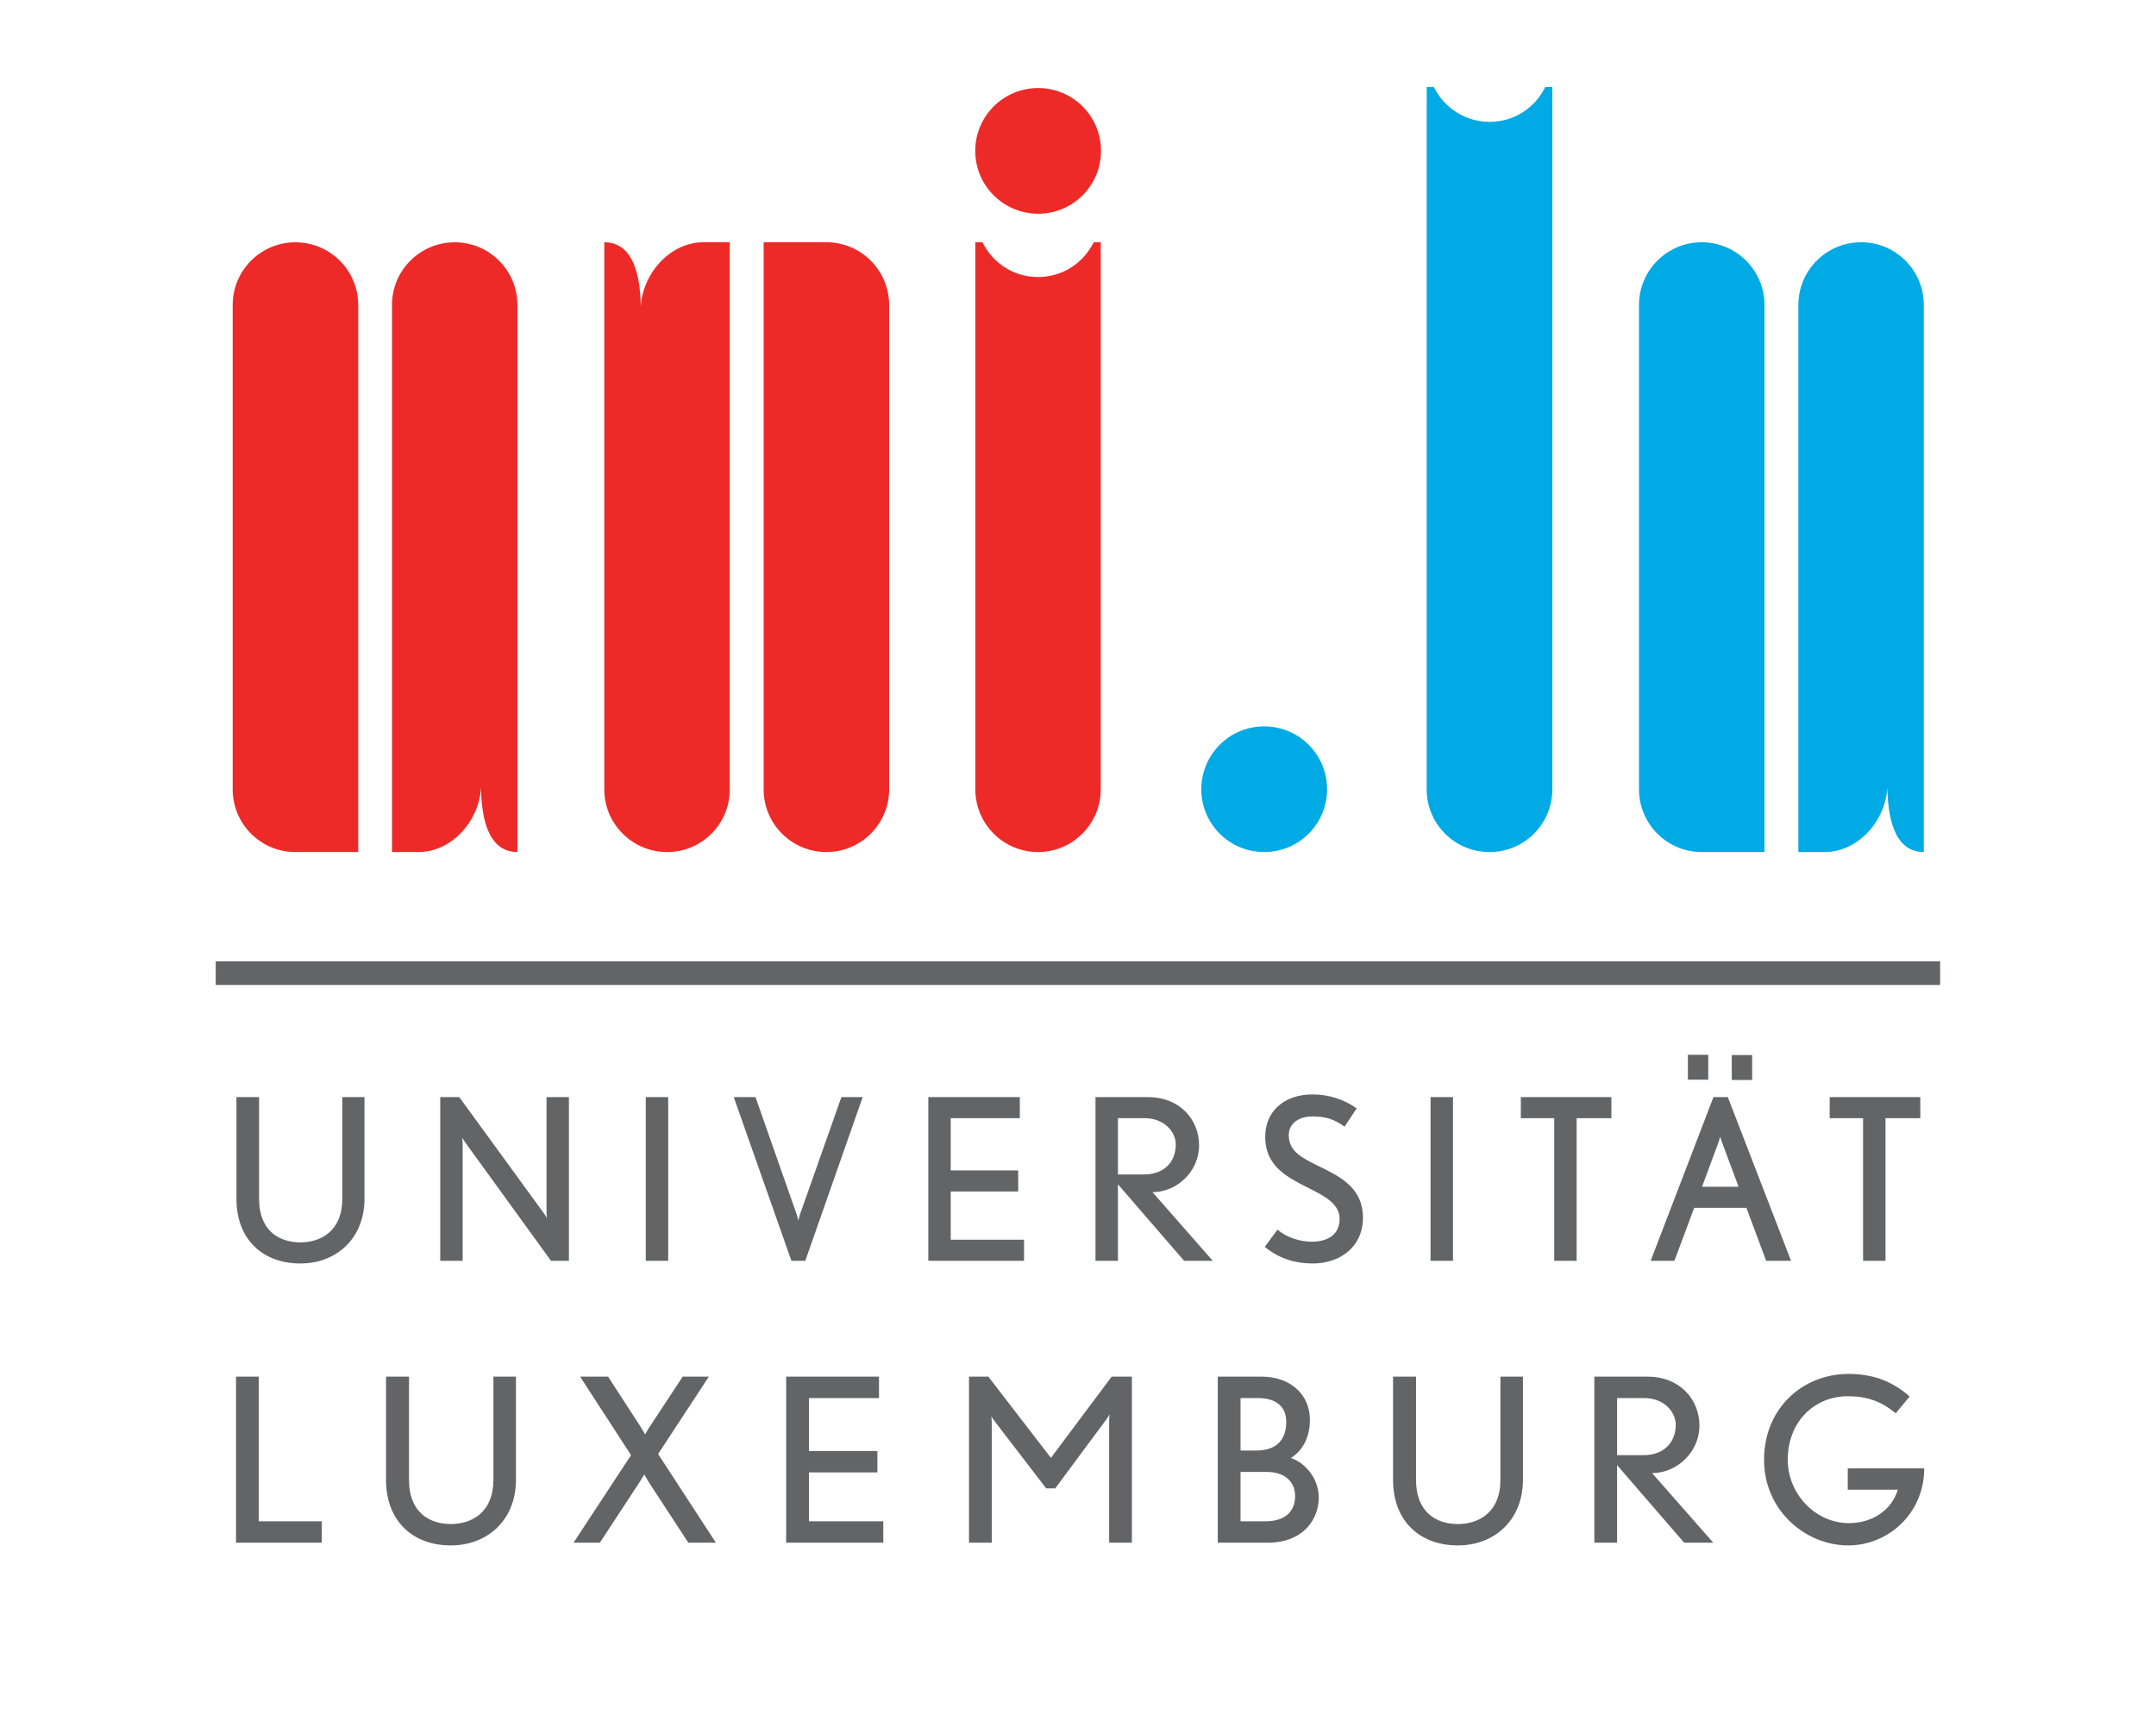
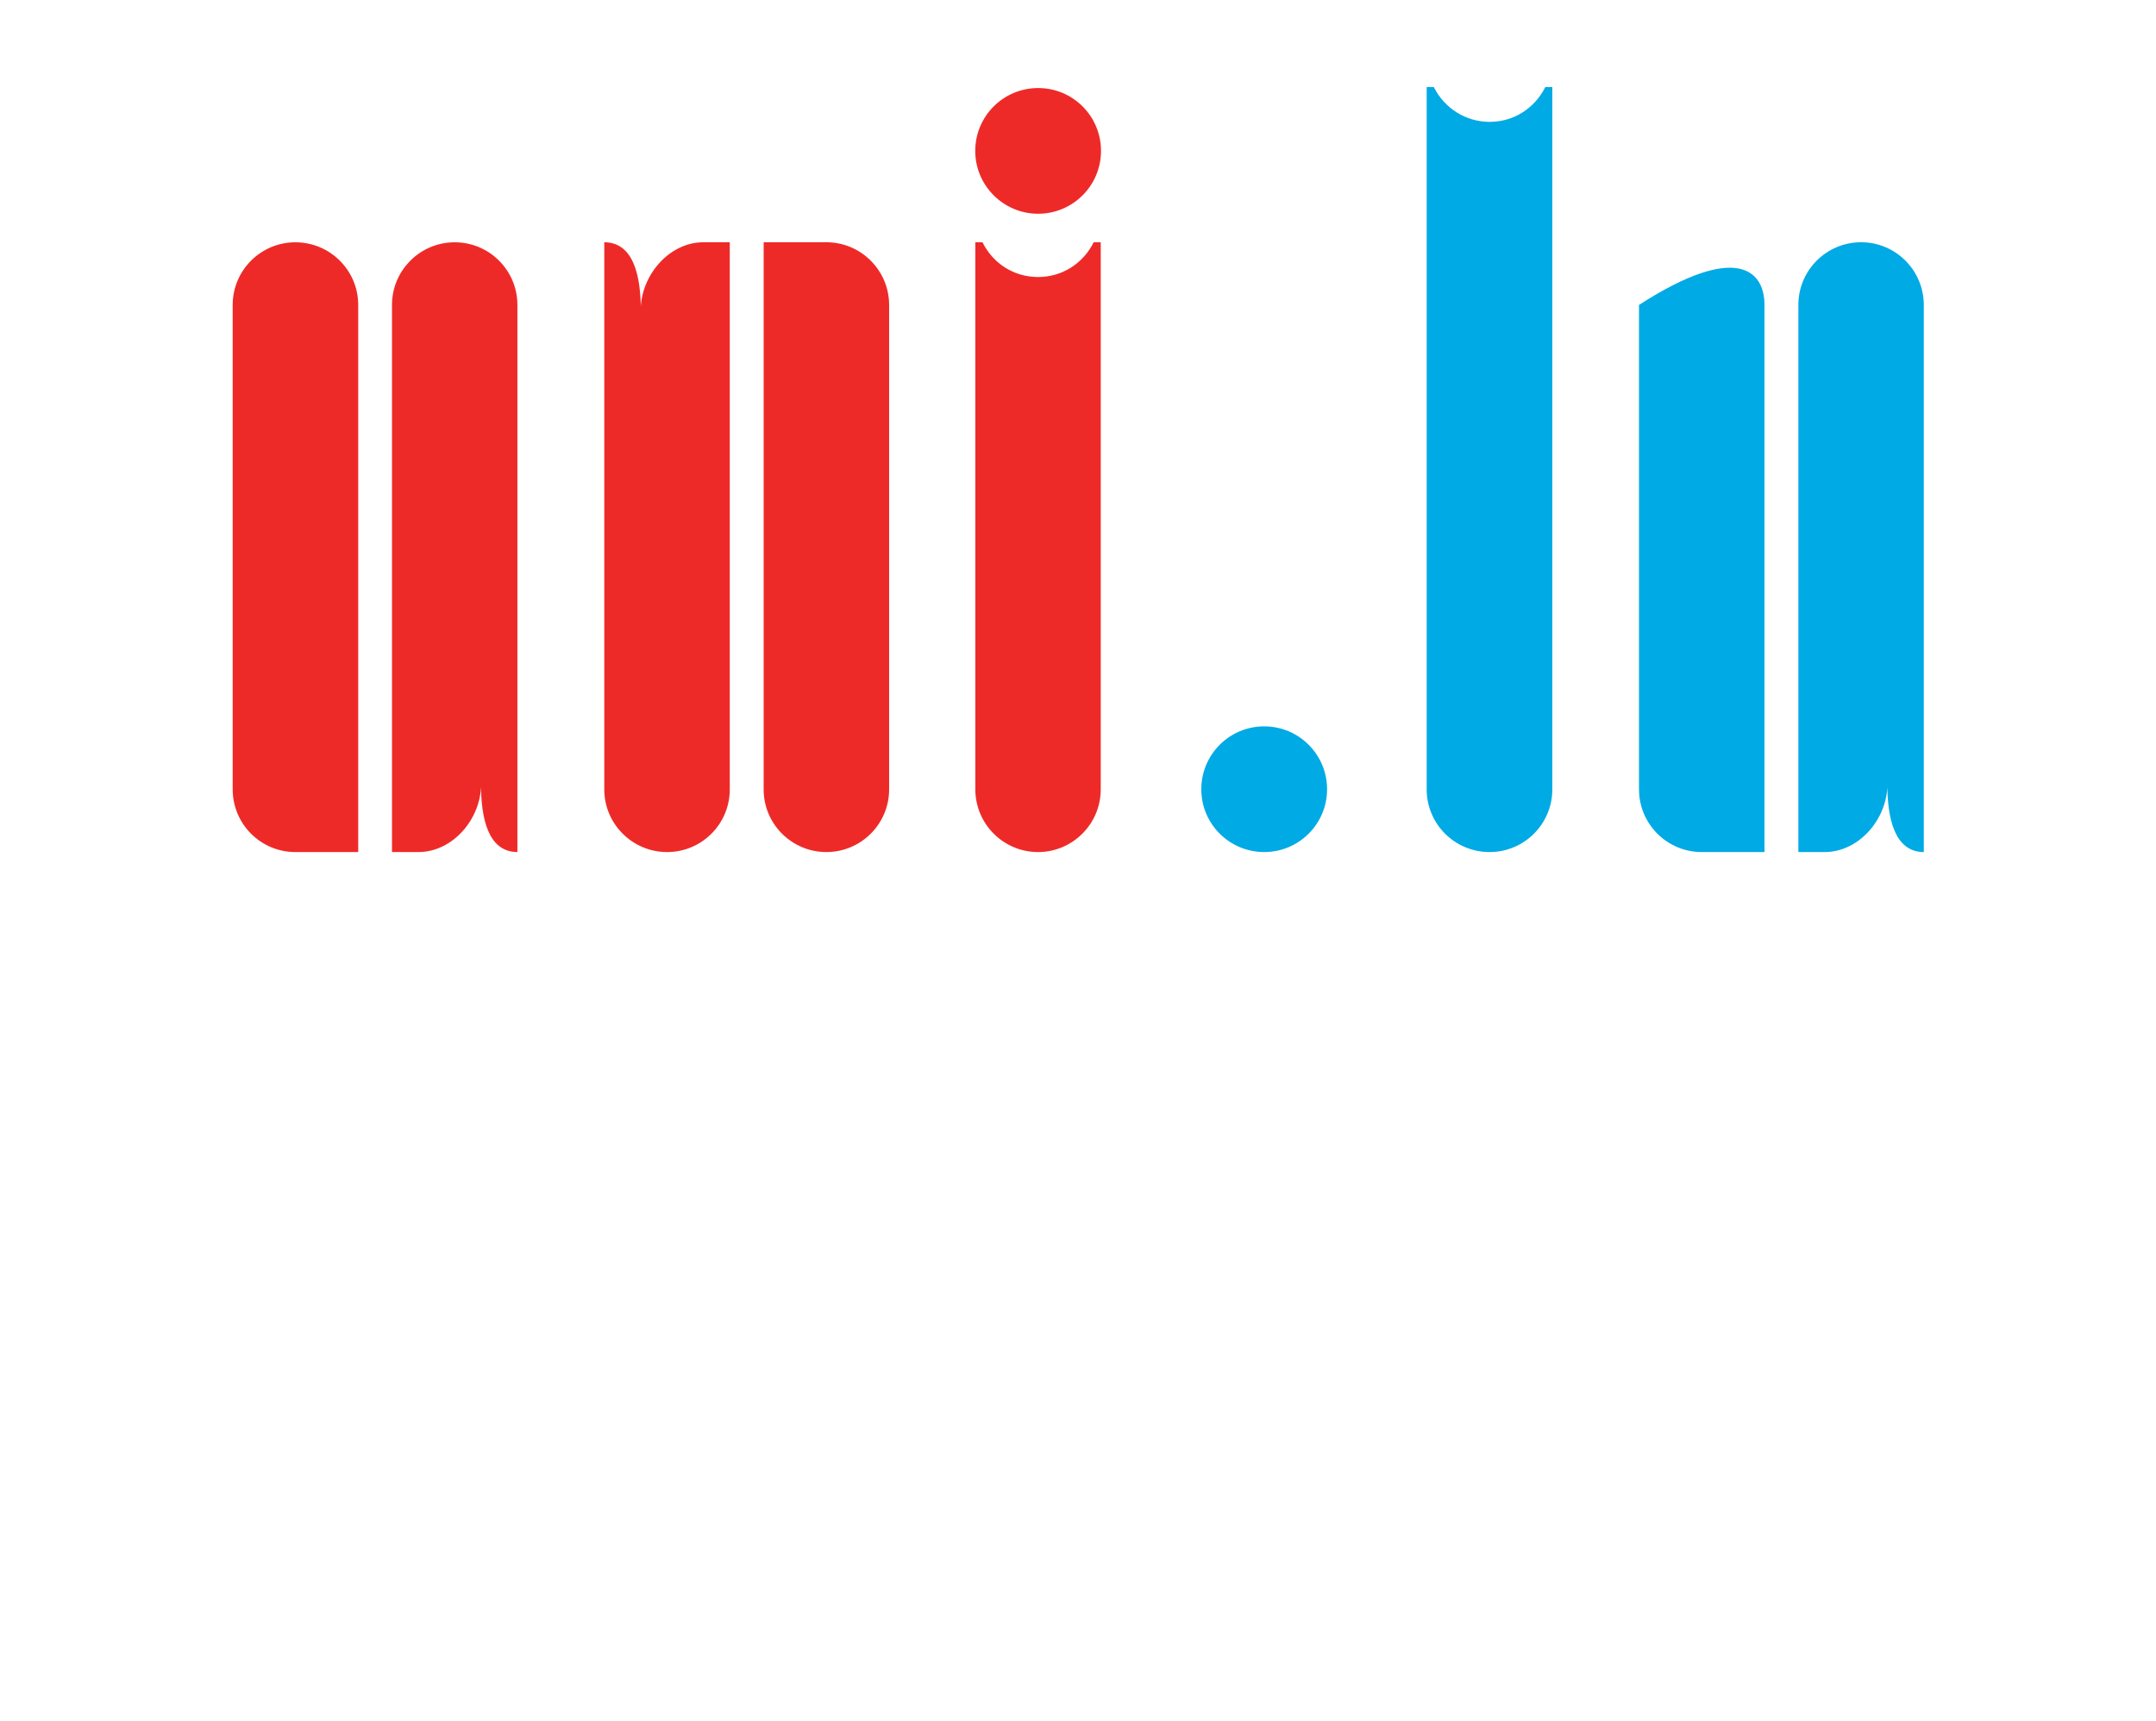
<svg xmlns="http://www.w3.org/2000/svg" xmlns:ns1="http://www.serif.com/" width="100%" height="100%" viewBox="0 0 962 768" version="1.1" xml:space="preserve" style="fill-rule:evenodd;clip-rule:evenodd;stroke-linejoin:round;stroke-miterlimit:2;">
  <g id="universitat-luxemburg" ns1:id="universitat luxemburg" transform="matrix(2.108,0,0,2.108,-46.03,-162.722)">
    <g transform="matrix(1,0,0,1,241.562,217.575)">
      <path d="M0,-81.734C-5.12,-81.734 -9.549,-84.612 -11.763,-89.086L-13.279,-89.086L-13.279,26.735C-13.279,34.054 -7.334,40.008 0,40.008C7.31,40.008 13.264,34.054 13.264,26.735L13.264,-89.086L11.767,-89.086C9.549,-84.612 5.107,-81.734 0,-81.734M-13.298,-108.431C-13.298,-115.798 -7.335,-121.743 0.014,-121.743C7.375,-121.743 13.322,-115.798 13.322,-108.431C13.322,-101.097 7.375,-95.131 0.014,-95.131C-7.335,-95.131 -13.298,-101.097 -13.298,-108.431M-157.21,40.008C-164.526,40.008 -170.474,34.076 -170.474,26.735L-170.474,-75.825C-170.474,-83.144 -164.526,-89.086 -157.21,-89.086C-149.858,-89.086 -143.904,-83.144 -143.904,-75.825L-143.904,40.008L-157.21,40.008ZM-136.755,40.008L-136.755,-75.825C-136.755,-83.144 -130.801,-89.086 -123.485,-89.086C-116.139,-89.086 -110.209,-83.144 -110.209,-75.825L-110.209,40.008L-110.176,40.008C-116.469,40.008 -117.916,32.74 -117.916,25.634L-117.897,25.634C-117.897,32.941 -123.836,40.008 -131.183,40.008L-136.725,40.008M-44.802,-89.094C-37.489,-89.094 -31.526,-83.143 -31.526,-75.809L-31.526,26.751C-31.526,34.07 -37.489,40.009 -44.802,40.009C-52.137,40.009 -58.087,34.071 -58.087,26.751L-58.087,-89.094L-44.802,-89.094ZM-70.82,-89.094L-65.257,-89.094L-65.257,26.751C-65.257,34.07 -71.187,40.009 -78.521,40.009C-85.849,40.009 -91.817,34.071 -91.817,26.751L-91.817,-89.094L-91.823,-89.094C-85.551,-89.085 -84.084,-81.79 -84.084,-74.678L-84.114,-74.678C-84.114,-82.006 -78.157,-89.094 -70.82,-89.094Z" style="fill:rgb(238,42,40);fill-rule:nonzero;" />
    </g>
    <g transform="matrix(1,0,0,1,337.158,250.217)">
-       <path d="M0,-147.225C-5.126,-147.225 -9.601,-150.139 -11.827,-154.592L-13.339,-154.592L-13.339,-5.909C-13.339,1.411 -7.409,7.367 -0.019,7.367C7.318,7.367 13.257,1.411 13.257,-5.909L13.257,-154.592L11.769,-154.592C9.542,-150.139 5.119,-147.225 -0.001,-147.225M44.88,7.366C37.552,7.366 31.604,1.427 31.604,-5.907L31.604,-108.467C31.604,-115.787 37.552,-121.737 44.88,-121.737C52.201,-121.737 58.164,-115.787 58.164,-108.467L58.164,7.366L44.88,7.366ZM70.897,7.366L65.334,7.366L65.334,-108.467C65.334,-115.787 71.264,-121.737 78.622,-121.737C85.938,-121.737 91.883,-115.787 91.883,-108.467L91.883,7.366L91.906,7.366C85.638,7.366 84.167,0.08 84.167,-7.023L84.186,-7.023C84.186,0.29 78.234,7.366 70.897,7.366ZM-61.045,-5.92C-61.045,-13.293 -55.095,-19.244 -47.725,-19.244C-40.378,-19.244 -34.422,-13.293 -34.422,-5.92C-34.422,1.412 -40.378,7.365 -47.725,7.365C-55.095,7.365 -61.045,1.412 -61.045,-5.92" style="fill:rgb(0,170,229);fill-rule:nonzero;" />
+       <path d="M0,-147.225C-5.126,-147.225 -9.601,-150.139 -11.827,-154.592L-13.339,-154.592L-13.339,-5.909C-13.339,1.411 -7.409,7.367 -0.019,7.367C7.318,7.367 13.257,1.411 13.257,-5.909L13.257,-154.592L11.769,-154.592C9.542,-150.139 5.119,-147.225 -0.001,-147.225M44.88,7.366C37.552,7.366 31.604,1.427 31.604,-5.907L31.604,-108.467C52.201,-121.737 58.164,-115.787 58.164,-108.467L58.164,7.366L44.88,7.366ZM70.897,7.366L65.334,7.366L65.334,-108.467C65.334,-115.787 71.264,-121.737 78.622,-121.737C85.938,-121.737 91.883,-115.787 91.883,-108.467L91.883,7.366L91.906,7.366C85.638,7.366 84.167,0.08 84.167,-7.023L84.186,-7.023C84.186,0.29 78.234,7.366 70.897,7.366ZM-61.045,-5.92C-61.045,-13.293 -55.095,-19.244 -47.725,-19.244C-40.378,-19.244 -34.422,-13.293 -34.422,-5.92C-34.422,1.412 -40.378,7.365 -47.725,7.365C-55.095,7.365 -61.045,1.412 -61.045,-5.92" style="fill:rgb(0,170,229);fill-rule:nonzero;" />
    </g>
    <g transform="matrix(1,0,0,1,0,185.087)">
-       <path d="M67.5,100.631L432.5,100.631L432.5,95.625L67.5,95.625L67.5,100.631ZM71.796,218.715L71.796,183.557L76.612,183.557L76.612,214.186L89.948,214.186L89.948,218.715L71.796,218.715ZM117.268,219.288C109.177,219.288 103.547,214.09 103.547,205.424L103.547,183.557L108.409,183.557L108.409,205.424C108.409,212.215 112.652,214.763 117.268,214.763C121.85,214.763 126.276,212.161 126.276,205.424L126.276,183.557L131.047,183.557L131.047,205.424C131.047,213.806 125.118,219.288 117.268,219.288M167.542,218.715L159.697,206.72C159.118,205.855 158.203,204.266 158.203,204.266C158.203,204.266 157.291,205.813 156.609,206.813L148.807,218.715L143.232,218.715L155.409,200.176L144.624,183.557L150.548,183.557L157.291,193.961C157.816,194.782 158.392,195.788 158.392,195.788C158.392,195.788 158.917,194.782 159.55,193.87L166.341,183.557L171.875,183.557L161.138,199.933L173.369,218.715L167.542,218.715ZM188.244,218.715L188.244,183.557L207.891,183.557L207.891,188.091L193.063,188.091L193.063,199.305L207.551,199.305L207.551,203.83L193.063,203.83L193.063,214.186L208.803,214.186L208.803,218.715L188.244,218.715ZM256.606,218.715L256.606,192.862C256.606,192.225 256.699,191.506 256.699,191.506C256.699,191.506 256.418,192.079 256.22,192.334L245.194,207.206L243.274,207.206L232.15,192.706C231.955,192.469 231.661,191.941 231.661,191.941C231.661,191.941 231.763,192.61 231.763,193.234L231.763,218.715L226.946,218.715L226.946,183.557L231.042,183.557L244.282,200.754L257.135,183.557L261.42,183.557L261.42,218.715L256.606,218.715ZM290.095,203.734L284.421,203.734L284.421,214.186L289.609,214.186C293.945,214.186 295.971,212.064 295.971,208.794C295.971,205.76 293.663,203.734 290.095,203.734M288.069,188.091L284.421,188.091L284.421,199.206L287.641,199.206C292.892,199.206 294.092,196.037 294.092,193.097C294.092,189.96 292.021,188.091 288.069,188.091M290.143,218.715L279.598,218.715L279.598,183.557L288.895,183.557C294.857,183.557 299.098,187.224 299.098,192.706C299.098,196.751 297.318,199.365 295.056,200.79C297.798,201.619 300.973,204.848 300.973,209.175C300.973,213.571 297.892,218.715 290.144,218.715M330.427,219.288C322.333,219.288 316.701,214.09 316.701,205.424L316.701,183.557L321.565,183.557L321.565,205.424C321.565,212.215 325.806,214.763 330.427,214.763C334.997,214.763 339.427,212.161 339.427,205.424L339.427,183.557L344.194,183.557L344.194,205.424C344.194,213.806 338.271,219.288 330.427,219.288M369.806,188.091L364.122,188.091L364.122,200.176L369.706,200.176C374.036,200.176 376.542,197.477 376.542,193.724C376.542,191.313 374.372,188.091 369.806,188.091M378.321,218.715L364.122,202.288L364.122,218.715L359.306,218.715L359.306,183.557L370.673,183.557C377.215,183.557 381.551,188.228 381.551,193.921C381.551,199.548 376.782,203.977 371.53,203.977L384.485,218.715L378.321,218.715ZM413.048,219.288C404.139,219.288 395.229,212.022 395.229,201.139C395.229,190.252 403.419,182.983 413.096,182.983C418.776,182.983 422.678,184.816 426.048,187.752L423.11,191.313C420.079,188.82 417.09,187.701 413.003,187.701C405.927,187.701 400.243,193.042 400.243,201.184C400.243,208.31 406.065,214.57 413.189,214.57C418.242,214.57 422.291,211.731 423.545,207.494L412.949,207.494L412.949,202.975L429.133,202.975C429.133,212.509 421.52,219.288 413.048,219.288M85.41,159.6C77.437,159.6 71.885,154.469 71.885,145.934L71.885,124.376L76.677,124.376L76.677,145.934C76.677,152.611 80.854,155.129 85.41,155.129C89.917,155.129 94.289,152.569 94.289,145.934L94.289,124.376L98.986,124.376L98.986,145.934C98.986,154.189 93.149,159.6 85.41,159.6M138.463,159.027L120.278,133.922C120.104,133.628 119.668,132.971 119.668,132.971C119.668,132.971 119.765,133.726 119.765,134.108L119.765,159.027L115.021,159.027L115.021,124.376L119.047,124.376L136.99,149.017C137.281,149.389 137.608,150.01 137.608,150.01C137.608,150.01 137.515,149.292 137.515,148.869L137.515,124.376L142.259,124.376L142.259,159.027L138.463,159.027ZM158.525,124.376L163.27,124.376L163.27,159.027L158.525,159.027L158.525,124.376ZM192.292,159.027L189.351,159.027L177.149,124.376L181.753,124.376L190.533,149.389C190.674,149.811 190.818,150.57 190.818,150.57C190.818,150.57 190.962,149.811 191.104,149.389L199.935,124.376L204.439,124.376L192.292,159.027ZM218.33,159.027L218.33,124.376L237.698,124.376L237.698,128.835L223.075,128.835L223.075,139.899L237.355,139.899L237.355,144.355L223.075,144.355L223.075,154.567L238.592,154.567L238.592,159.027L218.33,159.027ZM264.069,128.835L258.466,128.835L258.466,140.755L263.97,140.755C268.24,140.755 270.713,138.096 270.713,134.392C270.713,132.019 268.573,128.835 264.069,128.835M272.469,159.027L258.466,142.834L258.466,159.027L253.716,159.027L253.716,124.376L264.924,124.376C271.373,124.376 275.644,128.985 275.644,134.579C275.644,140.134 270.947,144.5 265.779,144.5L278.539,159.027L272.469,159.027ZM299.696,159.6C296.194,159.6 292.726,158.684 289.544,156.086L292.251,152.425C294.097,154.087 297.089,154.99 299.462,154.99C302.977,154.99 305.389,153.427 305.389,150.15C305.389,147.21 302.686,145.595 299.604,144.022C294.67,141.517 289.641,139.317 289.641,132.725C289.641,127.604 293.434,123.811 299.651,123.811C303.117,123.811 306.304,124.856 308.999,126.756L306.439,130.644C304.3,129.072 302.502,128.466 299.604,128.466C296.896,128.466 294.625,129.837 294.625,132.448C294.625,136.199 297.95,137.483 302.217,139.611C306.154,141.559 310.334,144.076 310.334,149.865C310.334,156.086 305.491,159.6 299.696,159.6M324.641,124.377L329.388,124.377L329.388,159.027L324.641,159.027L324.641,124.377ZM355.558,128.834L355.558,159.026L350.813,159.026L350.813,128.834L343.746,128.834L343.746,124.375L362.916,124.375L362.916,128.834L355.558,128.834ZM388.397,115.473L392.714,115.473L392.714,120.751L388.397,120.751L388.397,115.473ZM386.23,133.676C386.083,133.304 385.942,132.725 385.942,132.725C385.942,132.725 385.802,133.304 385.702,133.628L382.107,143.356L389.838,143.356L386.23,133.676ZM379.109,115.416L383.421,115.416L383.421,120.686L379.109,120.686L379.109,115.416ZM395.674,159.027L391.497,147.819L380.444,147.819L376.259,159.027L371.232,159.027L384.52,124.376L387.56,124.376L400.94,159.027L395.674,159.027ZM420.939,128.834L420.939,159.026L416.194,159.026L416.194,128.834L409.122,128.834L409.122,124.375L428.303,124.375L428.303,128.834L420.939,128.834Z" style="fill:rgb(99,100,102);fill-rule:nonzero;" />
-     </g>
+       </g>
  </g>
</svg>